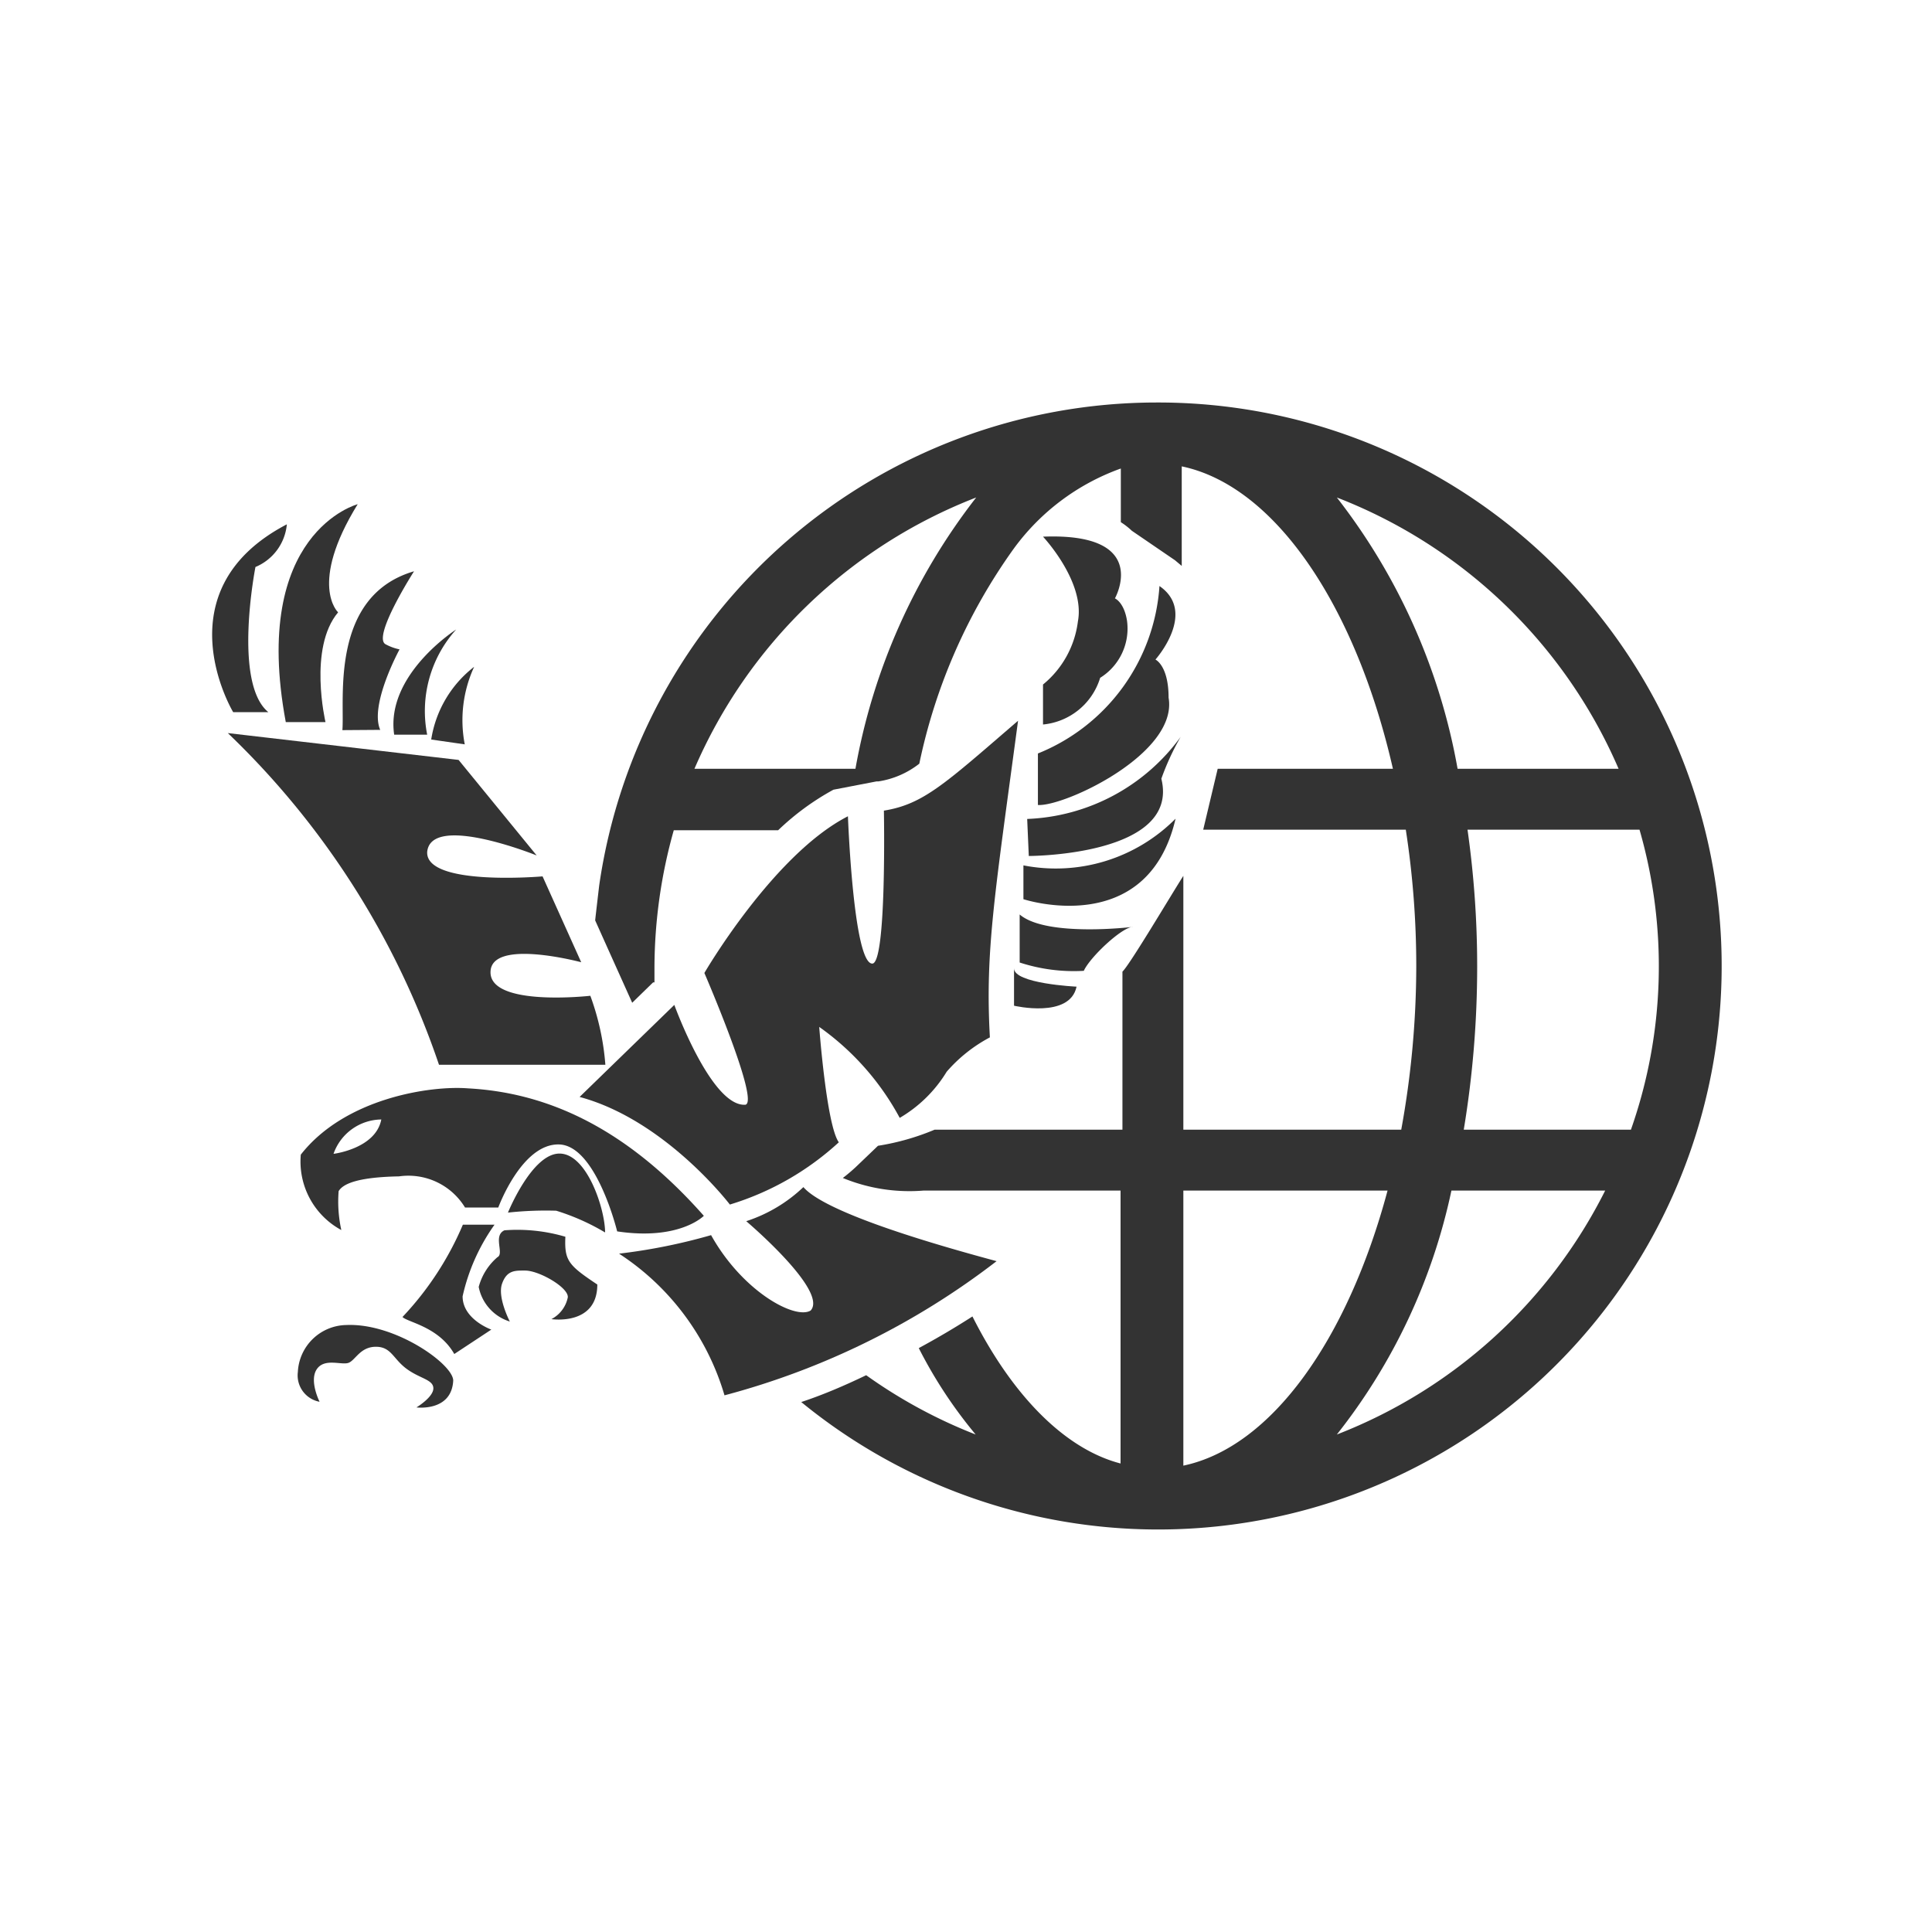
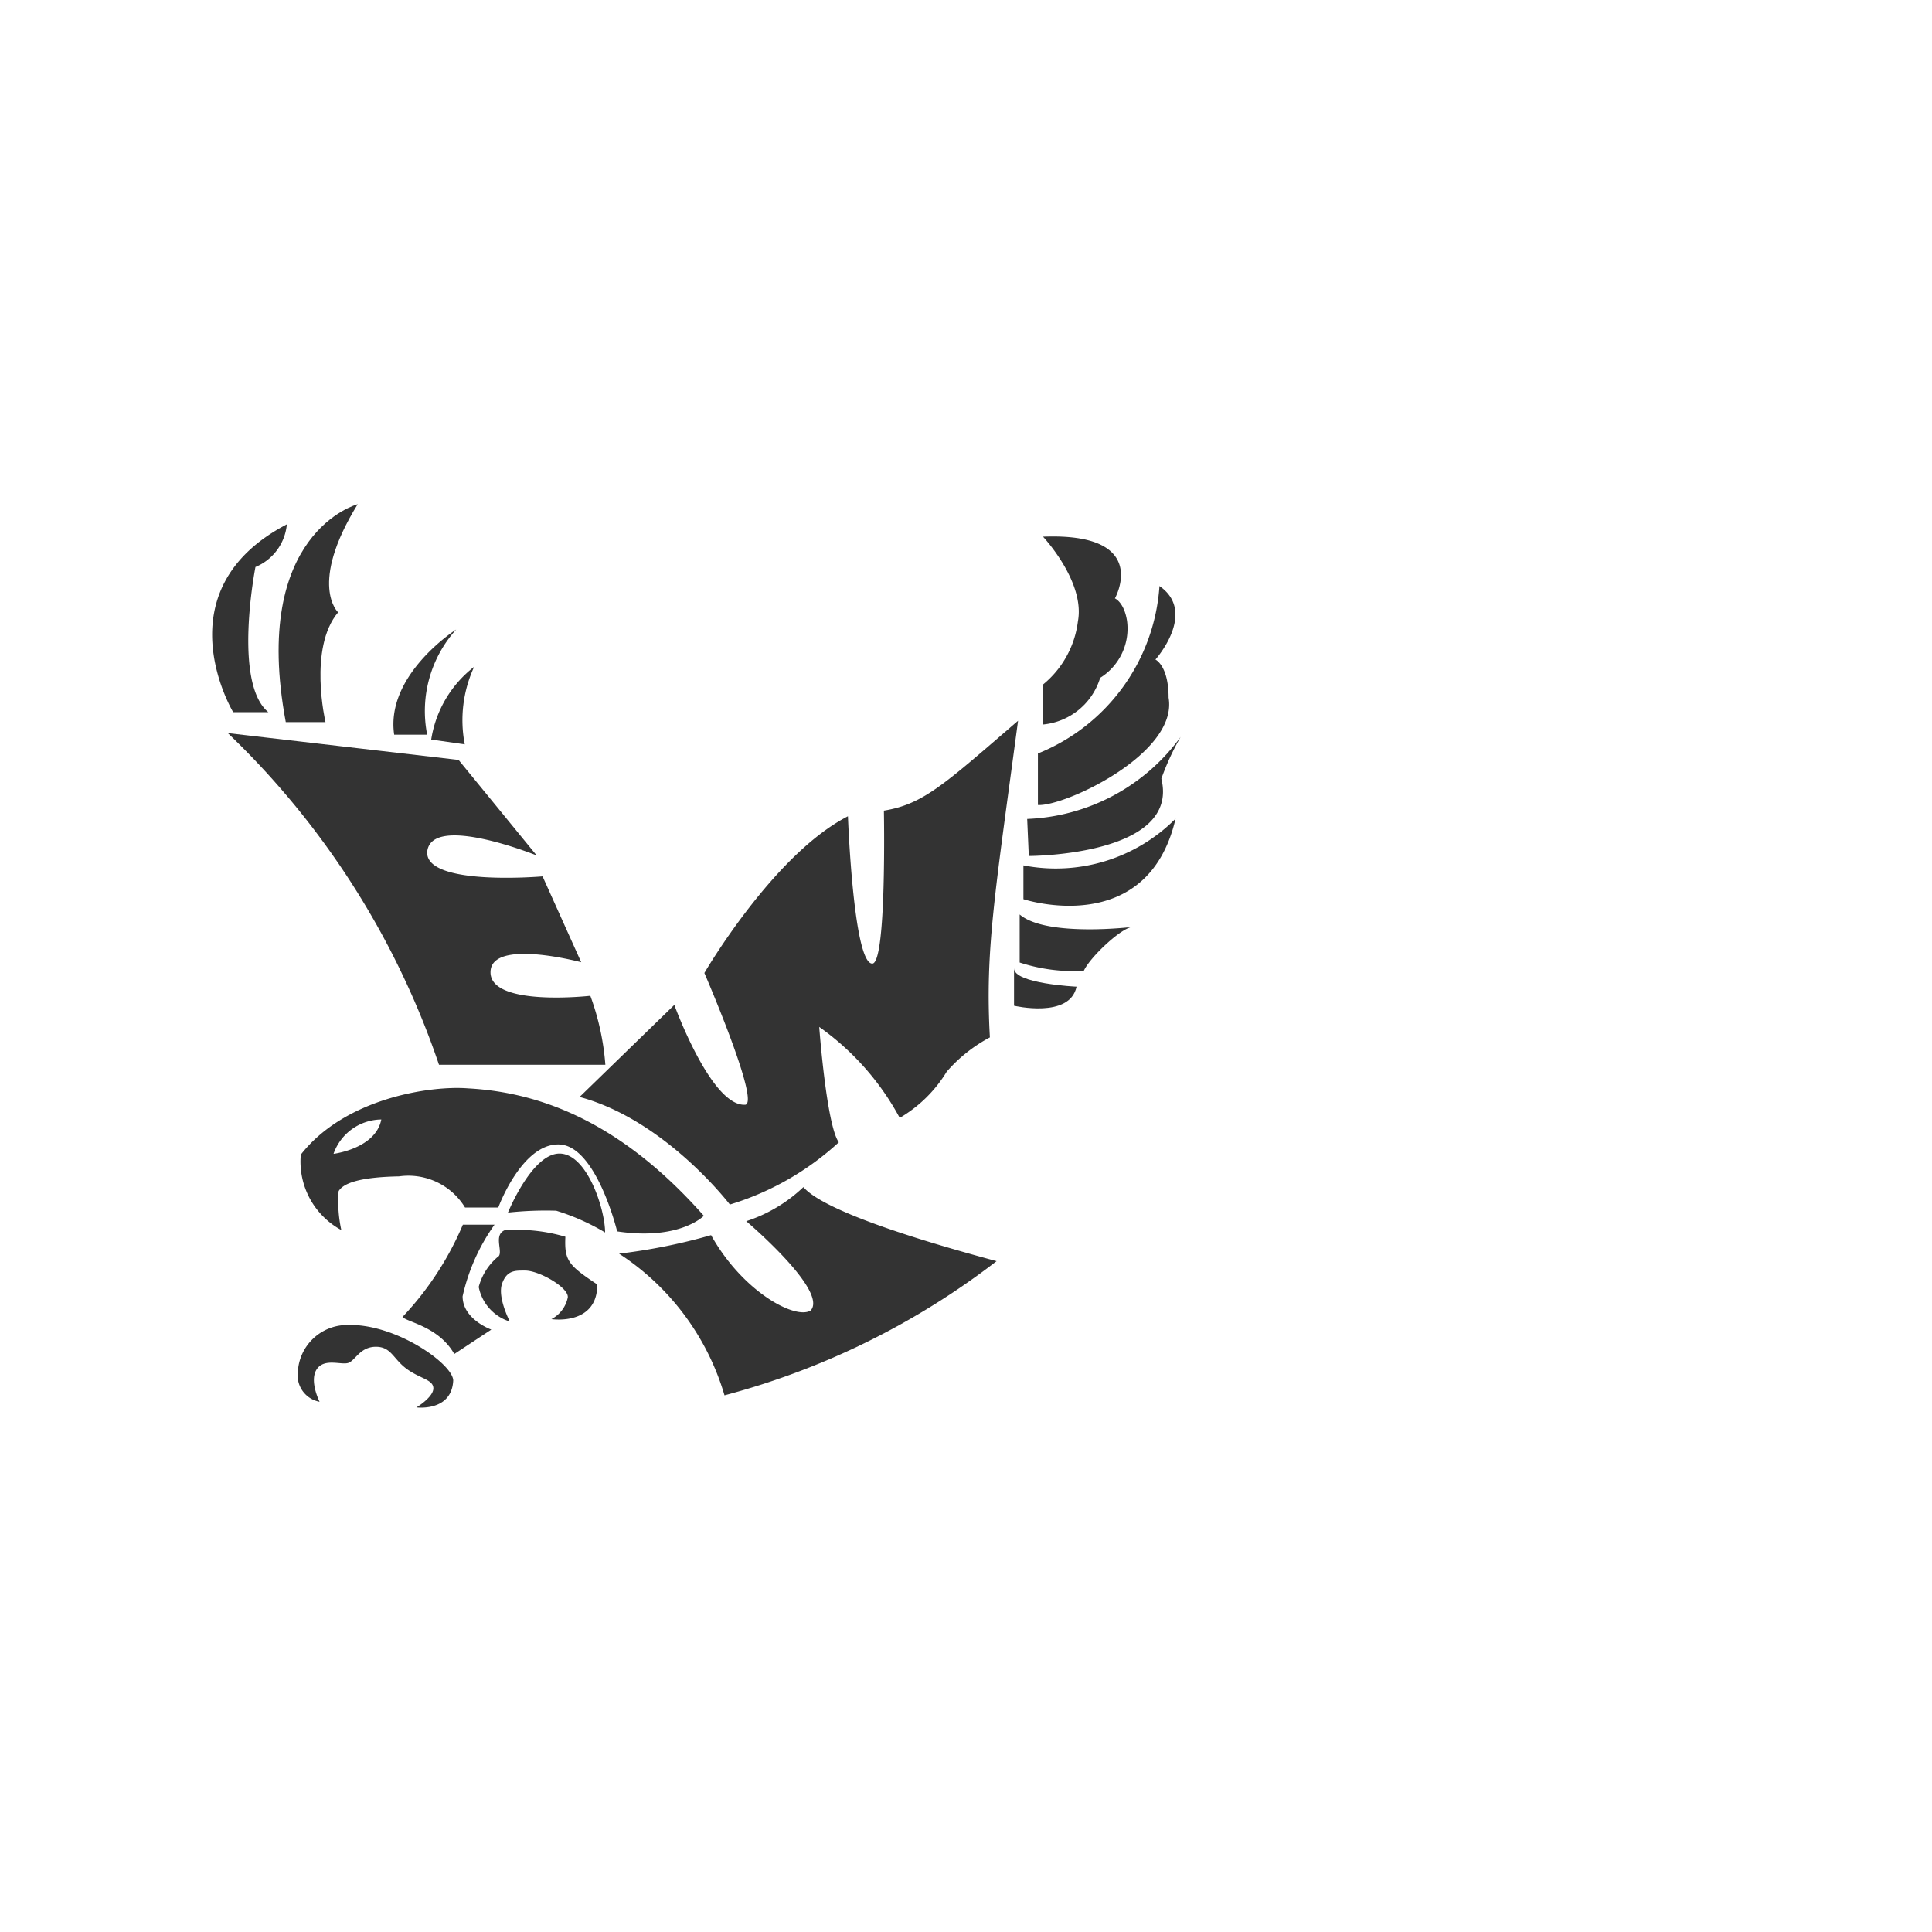
<svg xmlns="http://www.w3.org/2000/svg" viewBox="0 0 72 72">
  <defs>
    <style>.cls-1{fill:#333;}</style>
  </defs>
  <title>EagleNET</title>
  <g id="EagletNET">
-     <path class="cls-1" d="M43.09,15A21,21,0,0,0,22.33,33s-.14,1.19-.15,1.3l.48,1.07.9,2,.78-.76.05,0c0-.2,0-.39,0-.59a19,19,0,0,1,.72-5.08H29a9.62,9.62,0,0,1,2.06-1.51l1.61-.31h.07a3.27,3.27,0,0,0,1.52-.66,21.12,21.12,0,0,1,3.51-8,8.47,8.47,0,0,1,4-3v2a2.64,2.64,0,0,1,.41.32l1.61,1.1.25.21V17.38c3.49.73,6.49,5.22,7.87,11.27H45.38l-.54,2.27h7.55A33.32,33.32,0,0,1,52.78,36a34.07,34.07,0,0,1-.56,6.1H44.1V32.64c-.46.72-2,3.32-2.27,3.57V42.1h-7a9.09,9.09,0,0,1-2.11.6l-.71.68a6.55,6.55,0,0,1-.6.52,6.52,6.52,0,0,0,3,.47h7.35V54.54C39.68,54,37.72,52,36.24,49.06c-.59.38-1.26.78-2,1.18a17.1,17.1,0,0,0,2.12,3.22,18.69,18.69,0,0,1-4.08-2.21c-.81.39-1.63.74-2.42,1A21,21,0,1,0,43.09,15ZM31.88,28.65h-6a18.84,18.84,0,0,1,10.5-10.11A23,23,0,0,0,31.88,28.65ZM49.82,18.54a18.84,18.84,0,0,1,10.5,10.11h-6A23,23,0,0,0,49.82,18.54ZM44.1,54.62V44.37h7.61C50.23,49.9,47.39,53.93,44.1,54.62Zm5.72-1.16a22,22,0,0,0,4.27-9.09h5.73A18.78,18.78,0,0,1,49.82,53.46ZM54.55,42.1a37.2,37.2,0,0,0,.5-6.1,36.16,36.16,0,0,0-.36-5.08H61.1a18.35,18.35,0,0,1-.32,11.18Z" />
    <path class="cls-1" d="M8.49,27.32l8.6,1L20,31.88s-3.94-1.59-4.08-.13c-.06,1.29,4.3.91,4.3.91l1.44,3.2s-3.39-.91-3.38.38,3.72.87,3.72.87a9.53,9.53,0,0,1,.56,2.57H16.36A30.75,30.75,0,0,0,8.49,27.32Z" />
    <path class="cls-1" d="M21.6,40.88l3.53-3.43s1.38,3.81,2.65,3.72c.54-.12-1.53-4.91-1.53-4.91s2.57-4.42,5.35-5.84c0,0,.2,5.45.9,5.49.55.05.44-5.7.44-5.7,1.48-.24,2.27-1,5-3.35-.87,6.5-1.23,8.57-1.05,11.8a5.6,5.6,0,0,0-1.61,1.28,5,5,0,0,1-1.75,1.72,9.89,9.89,0,0,0-3-3.39s.27,3.66.73,4.3a10.51,10.51,0,0,1-4.06,2.32S24.8,41.74,21.6,40.88Z" />
    <path class="cls-1" d="M29.94,44.24a5.59,5.59,0,0,1-2.13,1.27s3.07,2.6,2.4,3.33c-.58.35-2.54-.71-3.71-2.81a21.48,21.48,0,0,1-3.43.69A9.49,9.49,0,0,1,27,52a28.61,28.61,0,0,0,10.14-5C35.25,46.49,30.81,45.25,29.94,44.24Z" />
    <path class="cls-1" d="M18.93,45.19s.89-2.2,1.92-2.2,1.7,2.08,1.7,2.94a8.41,8.41,0,0,0-1.82-.81A13.06,13.06,0,0,0,18.93,45.19Z" />
    <path class="cls-1" d="M18.43,45.64H17.25A11.59,11.59,0,0,1,15,49.08c.19.2,1.35.36,1.93,1.38l1.38-.91s-1.07-.38-1.07-1.24A7.36,7.36,0,0,1,18.43,45.64Z" />
    <path class="cls-1" d="M20.55,49.16s1.71.26,1.71-1.29c-1.08-.72-1.23-.89-1.19-1.78a6.33,6.33,0,0,0-2.27-.24c-.44.2,0,.87-.26,1a2.21,2.21,0,0,0-.7,1.11A1.69,1.69,0,0,0,19,49.25s-.47-.9-.29-1.41.49-.49.86-.49c.53,0,1.63.64,1.59,1A1.18,1.18,0,0,1,20.55,49.16Z" />
    <path class="cls-1" d="M11.91,52.24s-.4-.79-.1-1.22.95-.12,1.2-.24.43-.59,1-.59.64.45,1.14.82,1,.4,1,.73-.63.71-.63.71,1.31.17,1.37-1c0-.61-2.17-2.16-4-2.07a1.84,1.84,0,0,0-1.79,1.75A1,1,0,0,0,11.91,52.24Z" />
    <path class="cls-1" d="M10,26.54H8.69s-2.73-4.53,2-7a1.91,1.91,0,0,1-1.17,1.59S8.67,25.45,10,26.54Z" />
    <path class="cls-1" d="M13.33,18.79s-4,1.05-2.68,8.12h1.48s-.65-2.76.47-4.09C12.6,22.82,11.48,21.79,13.33,18.79Z" />
-     <path class="cls-1" d="M12.76,27.21c.09-1.13-.48-5,2.67-5.92,0,0-1.57,2.45-1.06,2.72a1.87,1.87,0,0,0,.52.19s-1.13,2.07-.72,3Z" />
    <path class="cls-1" d="M17,23.46s-2.64,1.68-2.31,3.92h1.23A4.54,4.54,0,0,1,17,23.46Z" />
    <path class="cls-1" d="M16.07,27.56a4.25,4.25,0,0,1,1.6-2.71,4.75,4.75,0,0,0-.35,2.89Z" />
    <path class="cls-1" d="M38.87,20s1.58,1.68,1.3,3.16a3.61,3.61,0,0,1-1.3,2.35V27A2.47,2.47,0,0,0,41,25.26a2.16,2.16,0,0,0,1-2.13c-.11-.69-.45-.83-.45-.83S42.93,19.84,38.87,20Z" />
    <path class="cls-1" d="M38.68,28.08V30c1,.06,5.23-1.92,4.87-4,0-1.2-.49-1.42-.49-1.42s1.57-1.76.15-2.74A7.25,7.25,0,0,1,38.68,28.08Z" />
    <path class="cls-1" d="M38.28,30.52l.06,1.38s5.65,0,4.94-2.88A9.57,9.57,0,0,1,44,27.46,7.42,7.42,0,0,1,38.28,30.52Z" />
    <path class="cls-1" d="M38.14,32.25v1.26s4.62,1.52,5.67-3A6.29,6.29,0,0,1,38.14,32.25Z" />
    <path class="cls-1" d="M38,34.08,38,35.87a6.5,6.5,0,0,0,2.39.31c.23-.51,1.43-1.64,1.84-1.64C42.26,34.54,39,34.94,38,34.08Z" />
    <path class="cls-1" d="M37.79,36.08v1.4s2.08.49,2.33-.71C40.12,36.77,37.77,36.66,37.79,36.08Z" />
    <path class="cls-1" d="M17.44,40.56c-1.39-.11-4.58.36-6.23,2.47a2.9,2.9,0,0,0,1.51,2.81,4.93,4.93,0,0,1-.1-1.45c.15-.25.64-.52,2.25-.55A2.47,2.47,0,0,1,17.33,45l1.24,0s.87-2.38,2.26-2.35S23,45.89,23,45.89c2.33.35,3.23-.58,3.23-.58C23.21,41.89,20.23,40.71,17.44,40.56Zm-5,2.41a1.91,1.91,0,0,1,1.77-1.25C14,42.81,12.43,43,12.43,43Z" />
  </g>
</svg>